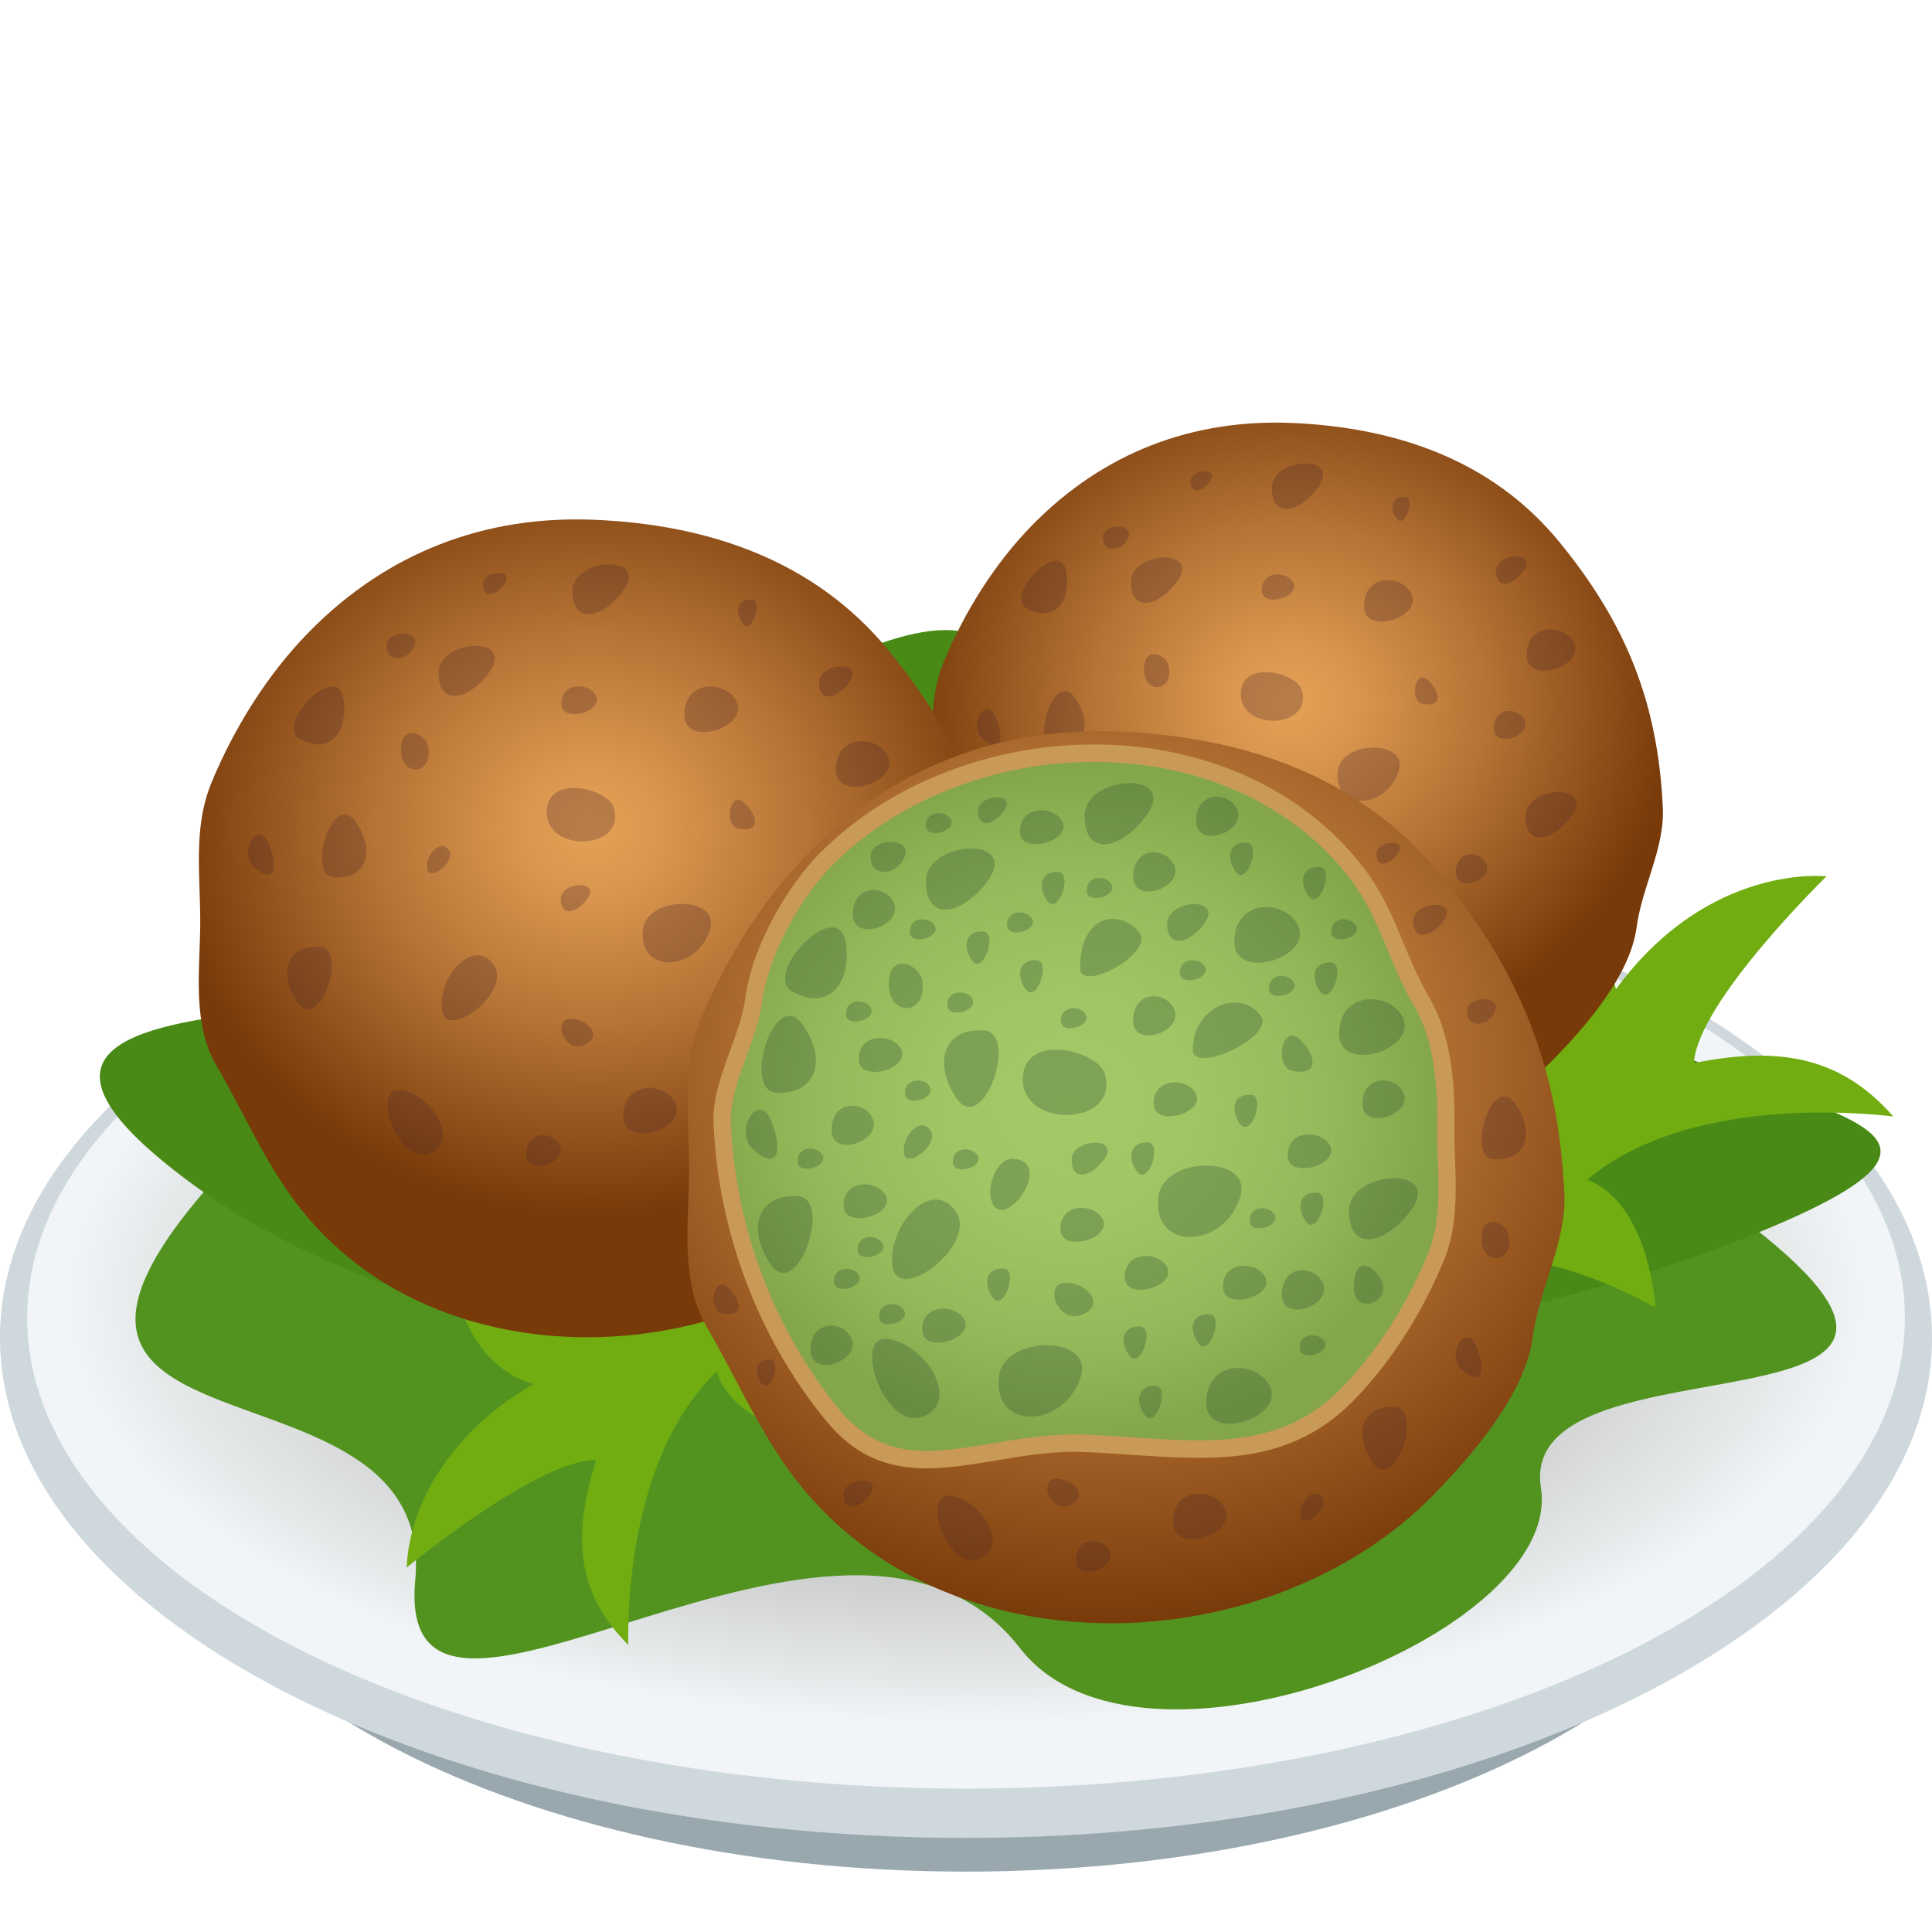
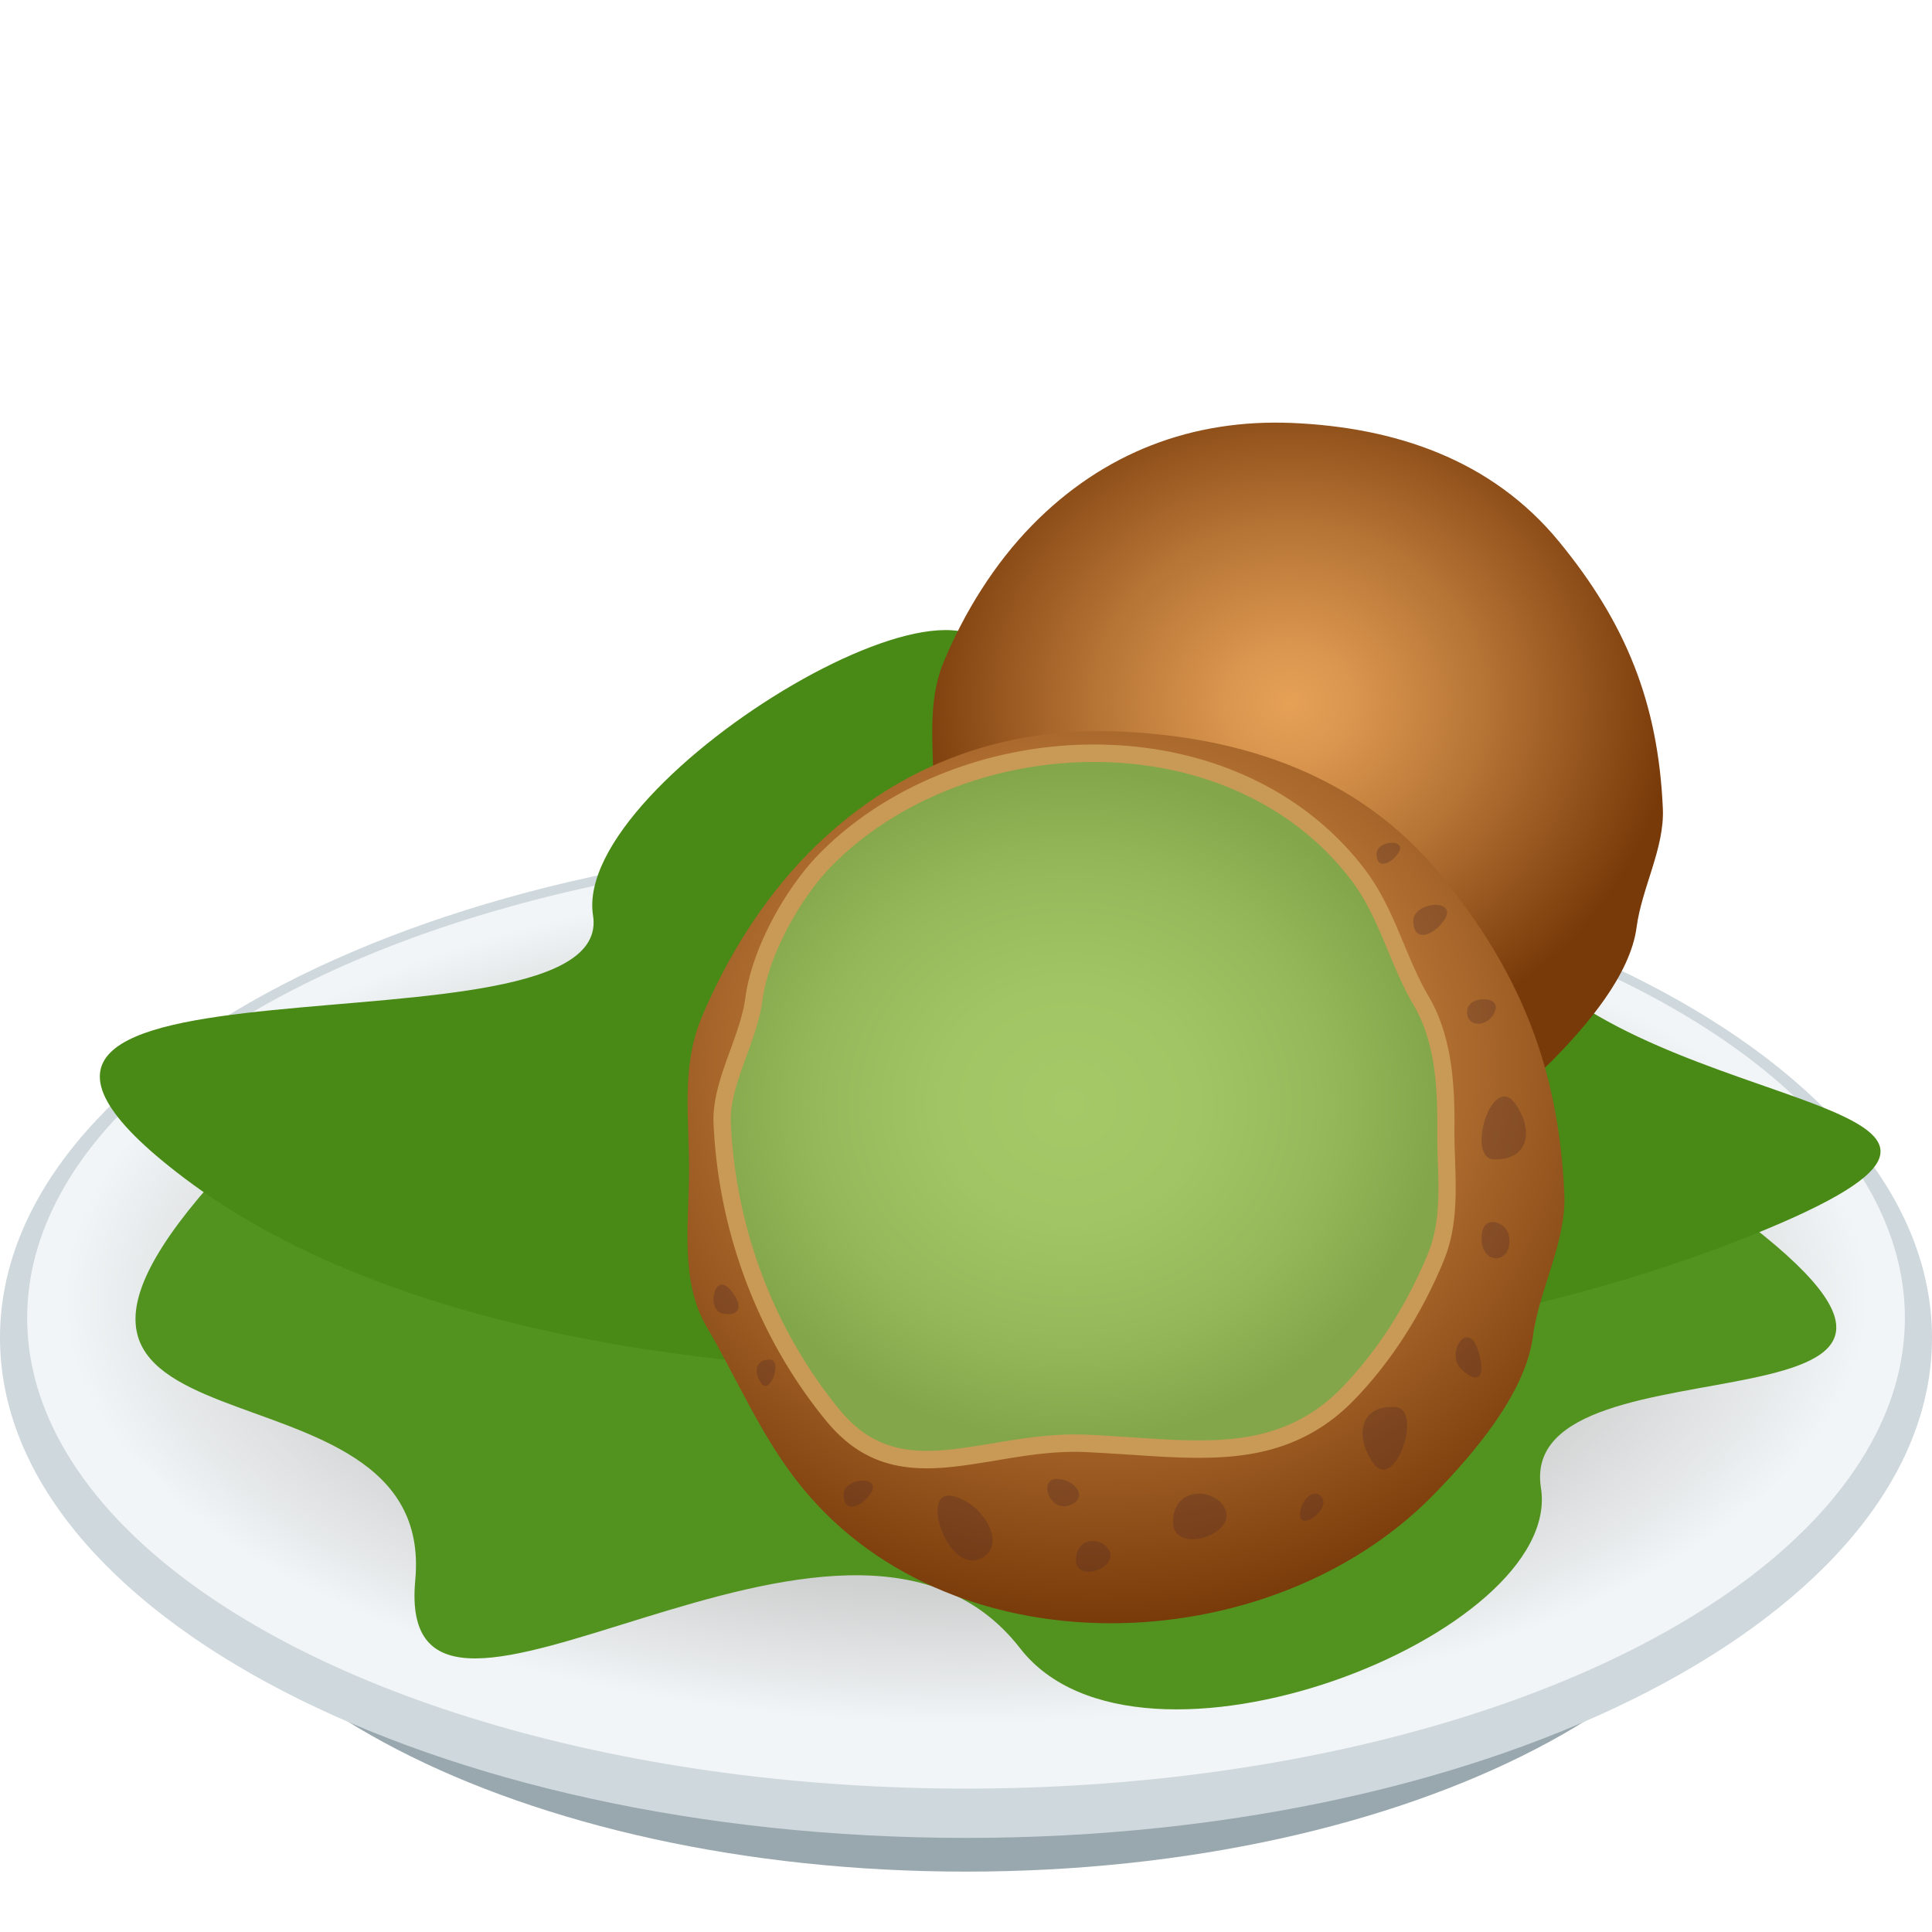
<svg xmlns="http://www.w3.org/2000/svg" xml:space="preserve" viewBox="0 0 64 64">
  <path fill="#99A8AE" d="M32 62C17.296 62 5.333 55.807 5.333 48.195S17.296 34.391 32 34.391s26.667 6.193 26.667 13.805S46.704 62 32 62z" />
  <path fill="#CFD8DD" d="M32 60.883c-17.644 0-32-7.436-32-16.568 0-9.135 14.356-16.566 32-16.566 17.646 0 32 7.431 32 16.566 0 9.132-14.354 16.568-32 16.568z" />
  <radialGradient id="a" cx="32.002" cy="46.921" r="31.013" gradientTransform="matrix(1 0 0 .471 0 20.9)" gradientUnits="userSpaceOnUse">
    <stop offset=".527" style="stop-color:#c6c6c6" />
    <stop offset=".658" style="stop-color:#cfd0d0" />
    <stop offset=".881" style="stop-color:#e7eaeb" />
    <stop offset=".964" style="stop-color:#f2f5f7" />
  </radialGradient>
  <ellipse cx="32.001" cy="43.66" fill="url(#a)" rx="31.101" ry="15.59" />
  <path fill="#529320" d="M7.379 38.775c-9.375 10.229 7.121 5.602 6.377 13.566-.729 7.814 14.229-5.232 20.034 2.258 3.947 5.098 18.022-.453 17.256-5.311-.862-5.428 17.533-1.113 5.934-9.457-13.88-9.983-38.528-13.136-49.601-1.056z" />
  <path fill="#488A15" d="M57.513 41.123c11.979-4.68-1.704-3.965-6.846-9.169-5.165-5.234-18.648-.256-17.678-9.21.617-5.695-14.068 2.994-13.344 7.582.813 5.125-24.656.332-13.512 8.721 11.784 8.869 37.513 7.492 51.38 2.076z" />
-   <path fill="#71AD11" d="M15.044 42.512s.386 2.691 2.627 3.336c-4.272 2.498-4.195 6.076-4.195 6.076s4.34-3.586 6.275-3.557c-.841 2.639-.588 4.469 1.06 6.123.021.01-.286-5.98 2.934-9.059.571 1.939 3.803 2.35 3.803 2.35-3.736-8.402-12.504-5.269-12.504-5.269zm47.671-5.532c-1.675-1.898-3.65-2.365-6.603-1.764.121-2.029 4.394-6.185 4.394-6.185s-3.901-.464-6.977 3.742c-.525-2.412-3.43-3.115-3.43-3.115S41.454 41.084 40.044 44.92c3.414.855 5.921-6.428 14.792-1.613 0 0-.184-3.422-2.259-4.23 3.627-3.038 10.138-2.071 10.138-2.097z" />
  <radialGradient id="b" cx="42.713" cy="27.064" r="12.699" gradientTransform="matrix(1 0 0 .914 0 -1.44)" gradientUnits="userSpaceOnUse">
    <stop offset="0" style="stop-color:#e6a157" />
    <stop offset=".178" style="stop-color:#d9954e" />
    <stop offset=".507" style="stop-color:#b67435" />
    <stop offset=".95" style="stop-color:#7f400e" />
    <stop offset="1" style="stop-color:#783a09" />
  </radialGradient>
  <path fill="url(#b)" d="M55.084 26.782c-.155-3.514-1.233-6.15-3.435-8.836-2.244-2.737-5.457-3.79-8.846-3.935-3.293-.137-6.248.971-8.619 3.395-1.242 1.271-2.241 2.877-2.925 4.526-.567 1.378-.323 2.827-.337 4.293-.015 1.407-.243 2.979.488 4.226.818 1.398 1.441 2.879 2.43 4.176 4.127 5.422 13.091 5.102 17.628.457 1.072-1.094 2.538-2.781 2.746-4.366.174-1.313.929-2.626.87-3.936z" />
-   <path fill="#4D2828" d="M46.7 19.578c.581.838-1.514 1.524-1.514.498.001-1.026 1.133-1.05 1.514-.498zm5.386 1.626c.58.839-1.514 1.526-1.514.499 0-1.026 1.132-1.05 1.514-.499zm-17.119 3.581c-.867-.028-.059-2.653.634-1.679.593.835.376 1.713-.634 1.679zm-.958-4.634c-.759-.428 1.136-2.389 1.316-1.2.156 1.015-.431 1.698-1.316 1.2zm9.119 2.722c.364 1.317-2.18 1.357-2.017 0 .121-1.012 1.855-.582 2.017 0zm3.21 2.655c-.403 1.305-2.18 1.358-2.018 0 .121-1.012 2.334-1.022 2.018 0zm-7.358-6.25c-.605.819-1.513 1.024-1.513 0 .001-1.028 2.354-1.138 1.513 0zm4.668-3.114c-.604.819-1.515 1.025-1.515 0 .001-1.028 2.355-1.135 1.515 0zm8.399 10.884c-.605.818-1.514 1.024-1.514 0 0-1.028 2.355-1.137 1.514 0zm-9.245-7.801c.384.51-1.005.928-1.005.302 0-.625.751-.64 1.005-.302zm6.401 9.304c.373.589-.977 1.075-.977.352.001-.725.73-.74.977-.352zm1.261-4.759c.374.568-.975 1.032-.975.337 0-.693.73-.71.975-.337zm-3.32-.474c-.491-.091-.264-1.262.213-.738.408.447.361.844-.213.738zm-14.61 1.14c-.484-.452.17-1.512.485-.618.271.765.081 1.15-.485.618zm14.006-7.996c.363.023-.011 1.116-.29.694-.237-.357-.134-.721.29-.694zm-7.82 5.622c.148.893-.887.922-.822 0 .049-.686.755-.396.822 0zm-1.332-4.324c-.17.548-.917.57-.85 0 .052-.425.981-.428.85 0zm2.687-1.806c-.252.346-.636.431-.636 0s.99-.478.636 0zm10.389 2.962c-.362.493-.907.613-.907 0 0-.617 1.412-.683.907 0z" opacity=".3" />
  <radialGradient id="c" cx="1.013" cy="12.066" r="15.239" gradientTransform="matrix(.917 0 0 .838 18.675 17.33)" gradientUnits="userSpaceOnUse">
    <stop offset="0" style="stop-color:#e6a157" />
    <stop offset=".178" style="stop-color:#d9954e" />
    <stop offset=".507" style="stop-color:#b67435" />
    <stop offset=".95" style="stop-color:#7f400e" />
    <stop offset="1" style="stop-color:#783a09" />
  </radialGradient>
-   <path fill="url(#c)" d="M33.21 31.262c-.172-3.861-1.357-6.766-3.777-9.719-2.469-3.008-6.004-4.166-9.731-4.324-3.62-.155-6.872 1.067-9.481 3.732-1.367 1.396-2.466 3.164-3.217 4.979-.624 1.515-.356 3.111-.371 4.724-.015 1.545-.266 3.276.537 4.647.899 1.539 1.587 3.17 2.673 4.594 4.542 5.963 14.4 5.611 19.392.506 1.179-1.205 2.791-3.063 3.021-4.807.189-1.444 1.019-2.889.954-4.332z" />
-   <path fill="#4D2828" d="M24.337 23.134c.639.922-1.666 1.678-1.666.549 0-1.128 1.245-1.155 1.666-.549zm5.016 1.813c.641.92-1.664 1.677-1.664.547-.001-1.127 1.245-1.154 1.664-.547zM22.31 36.432c.64.922-1.665 1.678-1.665.547 0-1.127 1.246-1.153 1.665-.547zm-11.23-7.364c-.952-.029-.064-2.916.699-1.846.653.916.412 1.883-.699 1.846zm-1.154-4.592c-.835-.469 1.249-2.627 1.45-1.321.169 1.117-.478 1.869-1.45 1.321zm.672 6.891c.95.063-.028 2.92-.757 1.825-.623-.94-.353-1.898.757-1.825zm5.743.576c.667.897-1.574 2.602-1.702 1.485-.122-1.063 1.03-2.387 1.702-1.485zm-2.145 6.276c-1.047.369-1.944-2.332-.859-2.105 1.028.21 1.909 1.738.859 2.105zm6.141-11.448c.402 1.449-2.396 1.494-2.219 0 .133-1.111 2.041-.64 2.219 0zm3.184 4.011c-.444 1.433-2.399 1.492-2.221 0 .136-1.114 2.569-1.121 2.221 0zm-7.328-8.491c-.665.9-1.665 1.127-1.665 0 0-1.133 2.589-1.25 1.665 0zm4.439-2.707c-.666.902-1.665 1.128-1.665 0 0-1.129 2.589-1.249 1.665 0zm-.934 3.392c.424.562-1.104 1.021-1.104.335 0-.688.826-.706 1.104-.335zm-1.194 14.893c.411.625-1.074 1.137-1.074.373 0-.765.803-.781 1.074-.373zm5.971-10.414c-.539-.099-.289-1.386.236-.811.447.49.395.928-.236.811zM8.404 28.708c-.531-.497.188-1.661.534-.678.299.84.09 1.262-.534.678zm16.499-8.845c.399.027-.012 1.228-.317.769-.262-.395-.149-.799.317-.769zm-10.041 8.291c.281.375-.66 1.091-.715.621-.05-.443.434-1.002.715-.621zm4.456 6.473c-.66.232-1.034-.902-.389-.873.611.023 1.049.642.389.873zm-5.132-9.886c.165.983-.975 1.016-.901 0 .053-.754.829-.435.901 0zm-.443-3.4c-.187.604-1.009.628-.935 0 .058-.468 1.08-.472.935 0zm5.701 8.446c-.348.47-.869.59-.869 0 0-.591 1.354-.654.869 0zm-2.743-10.431c-.279.38-.698.474-.698 0 0-.476 1.086-.526.698 0zm11.426 3.257c-.397.54-.997.676-.997 0 0-.679 1.553-.752.997 0z" opacity=".3" />
  <radialGradient id="d" cx="36.446" cy="38.86" r="20.26" gradientTransform="matrix(1 -.009 .008 .914 -.32 .121)" gradientUnits="userSpaceOnUse">
    <stop offset="0" style="stop-color:#e6a157" />
    <stop offset=".178" style="stop-color:#d9954e" />
    <stop offset=".507" style="stop-color:#b67435" />
    <stop offset=".95" style="stop-color:#7f400e" />
    <stop offset="1" style="stop-color:#783a09" />
  </radialGradient>
  <path fill="url(#d)" d="M51.821 39.555c-.187-4.213-1.48-7.381-4.122-10.604-2.692-3.281-6.548-4.543-10.614-4.718-3.95-.168-7.499 1.164-10.344 4.07-1.491 1.526-2.69 3.454-3.511 5.433-.681 1.652-.389 3.395-.404 5.152-.017 1.688-.291 3.574.586 5.07.981 1.676 1.731 3.457 2.916 5.01 4.955 6.506 15.71 6.121 21.155.553 1.284-1.313 3.045-3.338 3.295-5.242.209-1.576 1.115-3.15 1.043-4.724z" />
  <radialGradient id="e" cx="581.248" cy="531.841" r="12.281" gradientTransform="matrix(-1 0 0 -.914 616.682 522.682)" gradientUnits="userSpaceOnUse">
    <stop offset="0" style="stop-color:#a5c967" />
    <stop offset=".343" style="stop-color:#a1c564" />
    <stop offset=".672" style="stop-color:#96ba5b" />
    <stop offset=".995" style="stop-color:#84a64b" />
    <stop offset="1" style="stop-color:#84a64b" />
  </radialGradient>
  <path fill="url(#e)" d="M23.923 37.199c.156 3.514 1.46 6.99 3.663 9.678 2.244 2.738 5.026.791 8.419.938 3.294.141 6.253.805 8.626-1.619 1.243-1.273 2.243-2.879 2.926-4.531.569-1.377.323-2.832.339-4.297.014-1.408-.076-2.949-.807-4.199-.818-1.397-1.127-2.913-2.115-4.208-4.132-5.43-13.1-5.105-17.643-.46-1.073 1.093-2.152 3.033-2.362 4.619-.174 1.316-1.105 2.767-1.046 4.079z" />
  <path fill="#C99A55" d="M30.703 48.641c-1.413 0-2.442-.488-3.339-1.578-2.241-2.736-3.567-6.234-3.727-9.848-.036-.809.267-1.641.56-2.445.216-.594.418-1.154.489-1.688.229-1.739 1.4-3.723 2.441-4.786 2.225-2.275 5.631-3.633 9.109-3.633 3.703 0 6.97 1.502 8.963 4.12.596.78.953 1.641 1.302 2.474.243.586.499 1.192.832 1.764.771 1.314.86 2.936.847 4.348-.004.354.009.703.021 1.053.037 1.109.075 2.252-.381 3.354-.734 1.777-1.769 3.377-2.986 4.623-1.634 1.668-3.519 1.893-5.146 1.893-.721 0-1.45-.049-2.223-.102-.483-.029-.975-.064-1.474-.086-1.066-.053-2.072.121-3.037.283-.789.129-1.531.254-2.251.254zm5.534-23.4c-3.33 0-6.585 1.294-8.704 3.463-.95.97-2.071 2.86-2.28 4.455-.078.598-.304 1.215-.521 1.813-.272.748-.554 1.527-.523 2.217.155 3.488 1.432 6.865 3.597 9.504.776.947 1.669 1.369 2.898 1.369.673 0 1.394-.121 2.157-.246.995-.166 2.037-.34 3.156-.289.504.021.999.057 1.486.086.764.055 1.484.102 2.186.102 1.511 0 3.254-.203 4.738-1.723 1.17-1.195 2.16-2.73 2.867-4.439.405-.984.373-2.016.336-3.109a29.645 29.645 0 0 1-.02-1.078c.012-1.332-.068-2.854-.768-4.047-.354-.604-.615-1.23-.867-1.834-.349-.836-.676-1.623-1.227-2.346-1.885-2.478-4.987-3.898-8.511-3.898z" />
-   <path fill="#284D30" d="M42.925 30.529c.781 1.129-2.035 2.051-2.035.673 0-1.382 1.522-1.413 2.035-.673zm3.473 3.051c.782 1.129-2.036 2.053-2.036.672 0-1.379 1.523-1.408 2.036-.672zm-4.406 12.219c.781 1.127-2.034 2.053-2.034.674 0-1.385 1.521-1.416 2.034-.674zm-16.261-9.598c-1.164-.037-.078-3.568.857-2.258.8 1.121.502 2.301-.857 2.258zm.512-3.357c-1.018-.578 1.527-3.214 1.771-1.615.212 1.365-.581 2.281-1.771 1.615zm.193 6.783c1.163.082-.036 3.572-.926 2.234-.763-1.146-.431-2.318.926-2.234zm6.162-5.494c1.163.08-.034 3.568-.926 2.23-.763-1.144-.43-2.316.926-2.23zm-.954 5.971c.816 1.096-1.926 3.182-2.084 1.813-.147-1.296 1.262-2.919 2.084-1.813zm-1.104 6.834c-1.279.447-2.377-2.852-1.049-2.576 1.259.255 2.335 2.122 1.049 2.576zm6.064-11.348c.491 1.768-2.932 1.824-2.711 0 .163-1.361 2.497-.783 2.711 0zm4.484 4.047c-.542 1.752-2.933 1.824-2.714 0 .165-1.364 3.14-1.373 2.714 0zm-5.282 5.951c-.543 1.756-2.934 1.824-2.715 0 .166-1.363 3.139-1.373 2.715 0zM32.707 29.2c-.814 1.103-2.035 1.377-2.035 0 0-1.382 3.163-1.531 2.035 0zm5.256-2.167c-.813 1.101-2.034 1.378-2.034 0 0-1.383 3.163-1.529 2.034 0zm8.758 13.086c-.814 1.102-2.034 1.377-2.034 0 0-1.385 3.165-1.529 2.034 0zm-8.978-9.23c.517.685-1.963 2.023-1.963 1.183 0-1.891 1.405-1.921 1.963-1.183zm-7.942 3.787c.517.689-1.353 1.252-1.353.408 0-.84 1.01-.859 1.353-.408zm-.508 4.849c.52.686-1.35 1.25-1.35.408 0-.839 1.01-.859 1.35-.408zm2.606 4.12c.518.686-1.352 1.25-1.352.404.001-.836 1.012-.858 1.352-.404zm6.712-1.749c.518.688-1.352 1.25-1.352.408.001-.837 1.011-.859 1.352-.408zm3.253.327c.518.686-1.352 1.248-1.352.406.001-.84 1.011-.859 1.352-.406zm1.989 2.181c.31.408-.801.74-.801.242s.599-.509.801-.242zm-1.654-4.207c.307.408-.802.742-.802.244s.6-.511.802-.244zm-6.257-6.627c.307.408-.801.74-.801.242s.6-.509.801-.242zm3.946-1.589c.307.408-.804.742-.804.244 0-.499.6-.512.804-.244zm2.948.521c.308.408-.801.74-.801.242s.598-.51.801-.242zm2.063-1.877c.308.407-.801.74-.801.241.001-.497.6-.51.801-.241zM28.822 33.35c.307.406-.802.738-.802.24s.6-.51.802-.24zm-1.601 4.871c.308.408-.801.74-.801.244 0-.5.6-.512.801-.244zm1.201 3.986c.308.408-.801.74-.801.242s.6-.511.801-.242zm1.502 1.166c.308.408-.803.74-.803.242 0-.5.6-.51.803-.242zm-.709-2.219c.307.406-.803.738-.803.24s.6-.509.803-.24zm1.566-5.187c.308.408-.801.74-.801.242 0-.5.6-.51.801-.242zm1.582 2.283c.308.404-.802.738-.802.24s.6-.511.802-.24zm-.179-5.201c.308.408-.802.742-.802.244 0-.5.599-.512.802-.244zm-1.243-2.424c.307.407-.802.74-.802.241.001-.497.6-.51.802-.241zm3.221-.227c.307.409-.803.741-.803.242 0-.497.6-.509.803-.242zm-2.688-3.292c.307.407-.802.739-.802.242 0-.498.599-.511.802-.242zm5.324 2.15c.308.408-.802.741-.802.242s.6-.509.802-.242zm4.962 4.39c.518.686-2.248 1.967-2.248 1.123 0-1.39 1.541-2.064 2.248-1.123zm2.247 4.223c.519.686-1.351 1.25-1.351.408 0-.839 1.011-.861 1.351-.408zm-7.53 2.436c.519.686-1.351 1.25-1.351.408 0-.84 1.011-.861 1.351-.408zm3.09-4.157c.518.686-1.352 1.25-1.352.408s1.011-.859 1.352-.408zm-4.427-9.014c.517.688-1.352 1.25-1.352.408 0-.839 1.011-.861 1.352-.408zm8.635 15.284c.503.793-1.313 1.445-1.313.473s.981-.998 1.313-.473zm1.939-.09c.503.791-.868 1.297-.868.322s.538-.847.868-.322zm-17.553 1.926c.501.793-1.313 1.445-1.313.471 0-.973.981-.995 1.313-.471zm.7-7.287c.502.791-1.313 1.445-1.313.473.001-.975.98-.997 1.313-.473zm.702-7.145c.501.792-1.313 1.447-1.313.472-.001-.974.98-.995 1.313-.472zm11.372-3.092c.503.793-1.312 1.446-1.312.473s.981-.996 1.312-.473zm-2.085 1.843c.503.792-1.313 1.446-1.313.473-.001-.976.98-.997 1.313-.473zm0 4.769c.503.791-1.313 1.445-1.313.473 0-.975.98-.997 1.313-.473zm7.597 2.775c.504.766-1.312 1.389-1.312.453.001-.931.983-.953 1.312-.453zm-3.616-.637c-.661-.123-.354-1.697.288-.994.549.604.485 1.139-.288.994zm-17.897 2.581c-.649-.611.228-2.035.654-.834.364 1.029.106 1.544-.654.834zm18.786-9.337c.488.033-.015 1.497-.388.937-.32-.481-.181-.973.388-.937zm.381 3.161c.49.03-.015 1.498-.39.935-.318-.48-.179-.972.39-.935zm-.467 7.623c.488.033-.014 1.5-.388.938-.319-.481-.181-.975.388-.938zm-2.187-3.24c.488.031-.014 1.498-.39.938-.317-.483-.18-.976.39-.938zm-1.378 7.267c.488.033-.016 1.498-.389.938-.318-.483-.18-.975.389-.938zm-1.778 2.379c.487.033-.015 1.5-.389.938-.319-.483-.182-.975.389-.938zm-.511-1.973c.487.035-.016 1.502-.389.939-.319-.48-.181-.974.389-.939zm-4.524-1.918c.487.031-.016 1.498-.39.938-.319-.482-.18-.975.39-.938zm4.779-4.175c.489.033-.016 1.5-.389.938-.319-.481-.179-.975.389-.938zm-4.47.537c1.343.09-.162 2.275-.65 1.545-.317-.483.08-1.58.65-1.545zm.779-6.578c.489.034-.015 1.5-.388.939-.319-.482-.181-.973.388-.939zm-1.771-.948c.49.033-.014 1.5-.389.938-.318-.481-.178-.975.389-.938zm2.491-1.975c.489.033-.014 1.5-.387.937-.32-.481-.18-.972.387-.937zm6.245-.966c.486.032-.017 1.498-.39.937-.319-.48-.181-.973.39-.937zM30.816 37.43c.343.461-.809 1.336-.873.764-.064-.546.531-1.229.873-.764zm4.995 6.131c-.807.285-1.264-1.104-.476-1.07.748.03 1.281.786.476 1.07zM30.548 32.48c.201 1.201-1.192 1.242-1.103 0 .066-.923 1.016-.534 1.103 0zm-.56-4.163c-.226.737-1.232.768-1.142 0 .072-.571 1.321-.574 1.142 0zm6.575 10.105c-.425.576-1.063.721-1.063 0-.001-.723 1.653-.799 1.063 0zm-3.312-11.549c-.341.465-.854.579-.854 0-.001-.579 1.331-.642.854 0zm6.633 3.734c-.489.661-1.221.824-1.221 0 0-.831 1.899-.921 1.221 0z" opacity=".3" />
  <path fill="#4D2828" d="M46.296 28.292c-.279.378-.698.473-.698 0 0-.475 1.087-.525.698 0zm-5.775 21.579c.64.926-1.664 1.68-1.664.549-.001-1.127 1.245-1.152 1.664-.549zm8.97-11.465c-.951-.029-.063-2.916.701-1.846.653.917.412 1.883-.701 1.846zm-3.271 8.203c.95.063-.027 2.918-.756 1.824-.624-.939-.353-1.896.756-1.824zm-13.813 5.053c-1.047.365-1.944-2.332-.858-2.107 1.027.209 1.909 1.736.858 2.107zm4.308-.351c.411.627-1.073 1.135-1.073.371s.803-.78 1.073-.371zm-12.778-7.797c-.54-.1-.289-1.389.235-.811.448.49.395.928-.235.811zm24.473 1.847c-.532-.498.188-1.662.534-.678.298.838.089 1.262-.534.678zm-22.888-.32c.399.027-.012 1.227-.317.766-.261-.395-.148-.797.317-.766zm18.268 4.563c.281.377-.662 1.092-.716.623-.052-.446.435-1.002.716-.623zm-8.374.263c-.659.232-1.032-.902-.387-.875.61.026 1.047.645.387.875zm14.568-8.933c.164.984-.976 1.016-.902 0 .054-.754.83-.436.902 0zm-.444-7.481c-.187.602-1.008.627-.934 0 .058-.469 1.081-.473.934 0zM28.813 49.514c-.349.469-.869.588-.869 0-.001-.592 1.353-.655.869 0zm19.004-19.002c-.399.541-1 .677-1 0s1.555-.751 1 0z" opacity=".3" />
</svg>